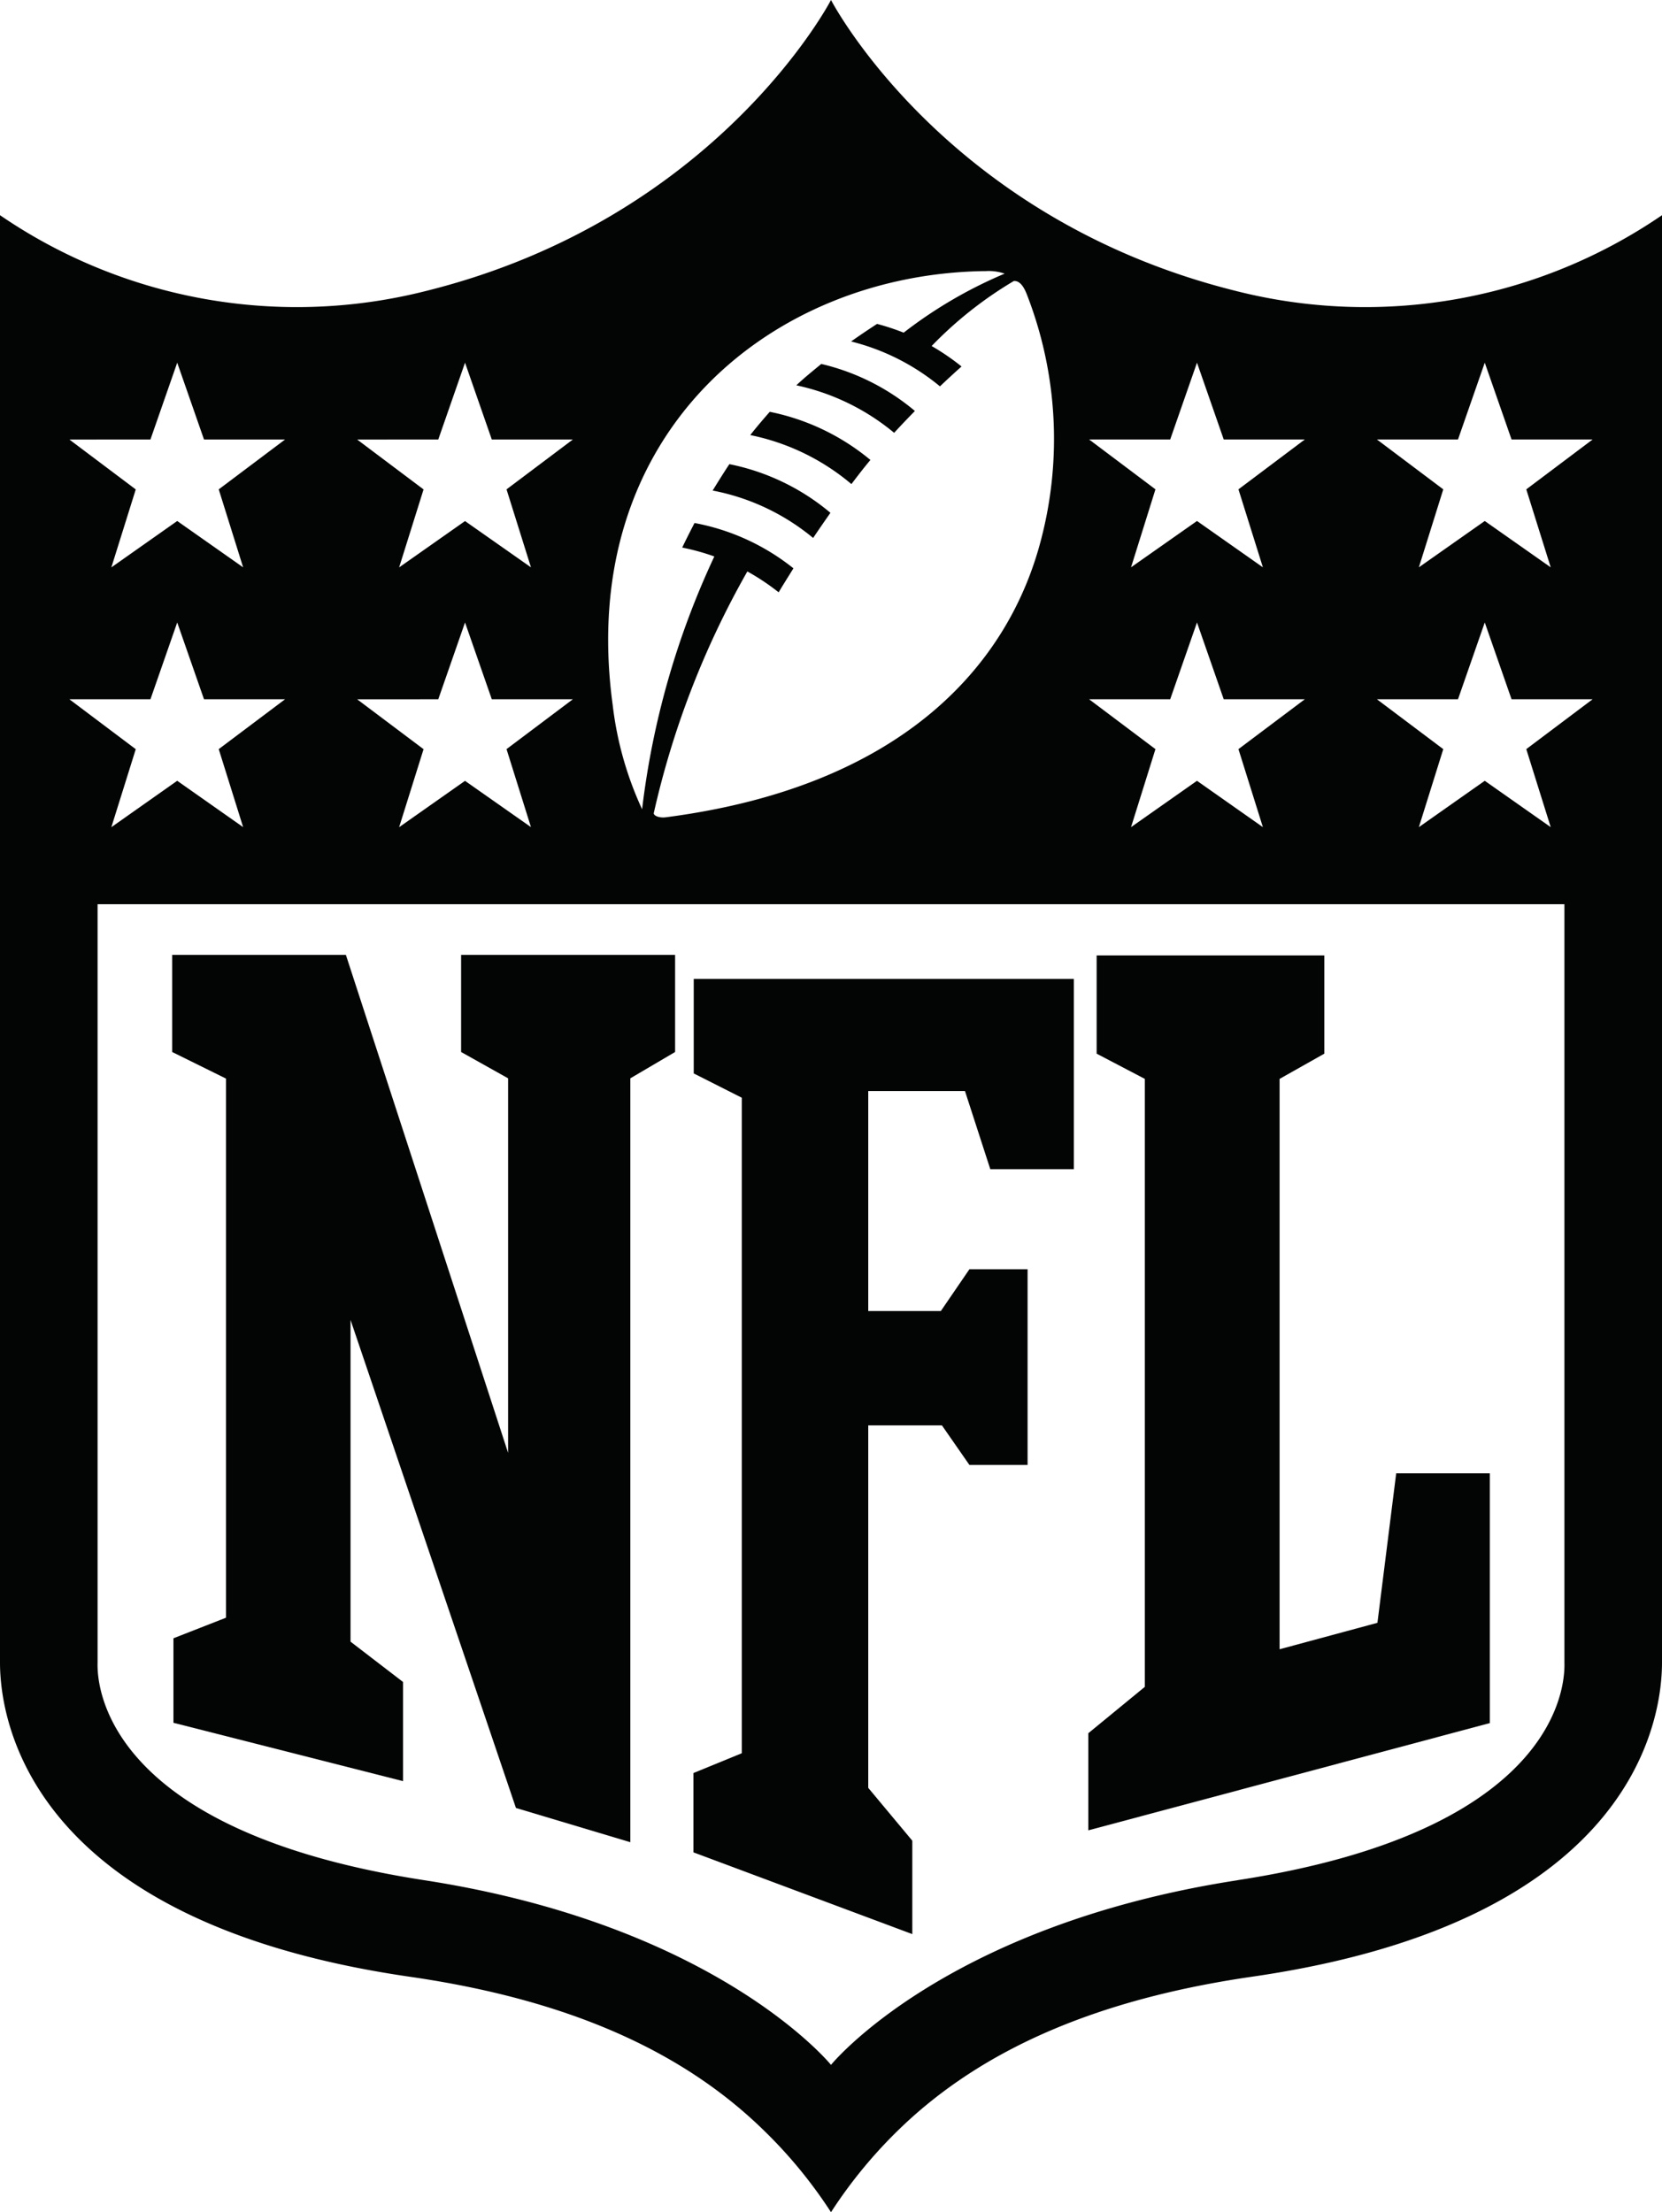
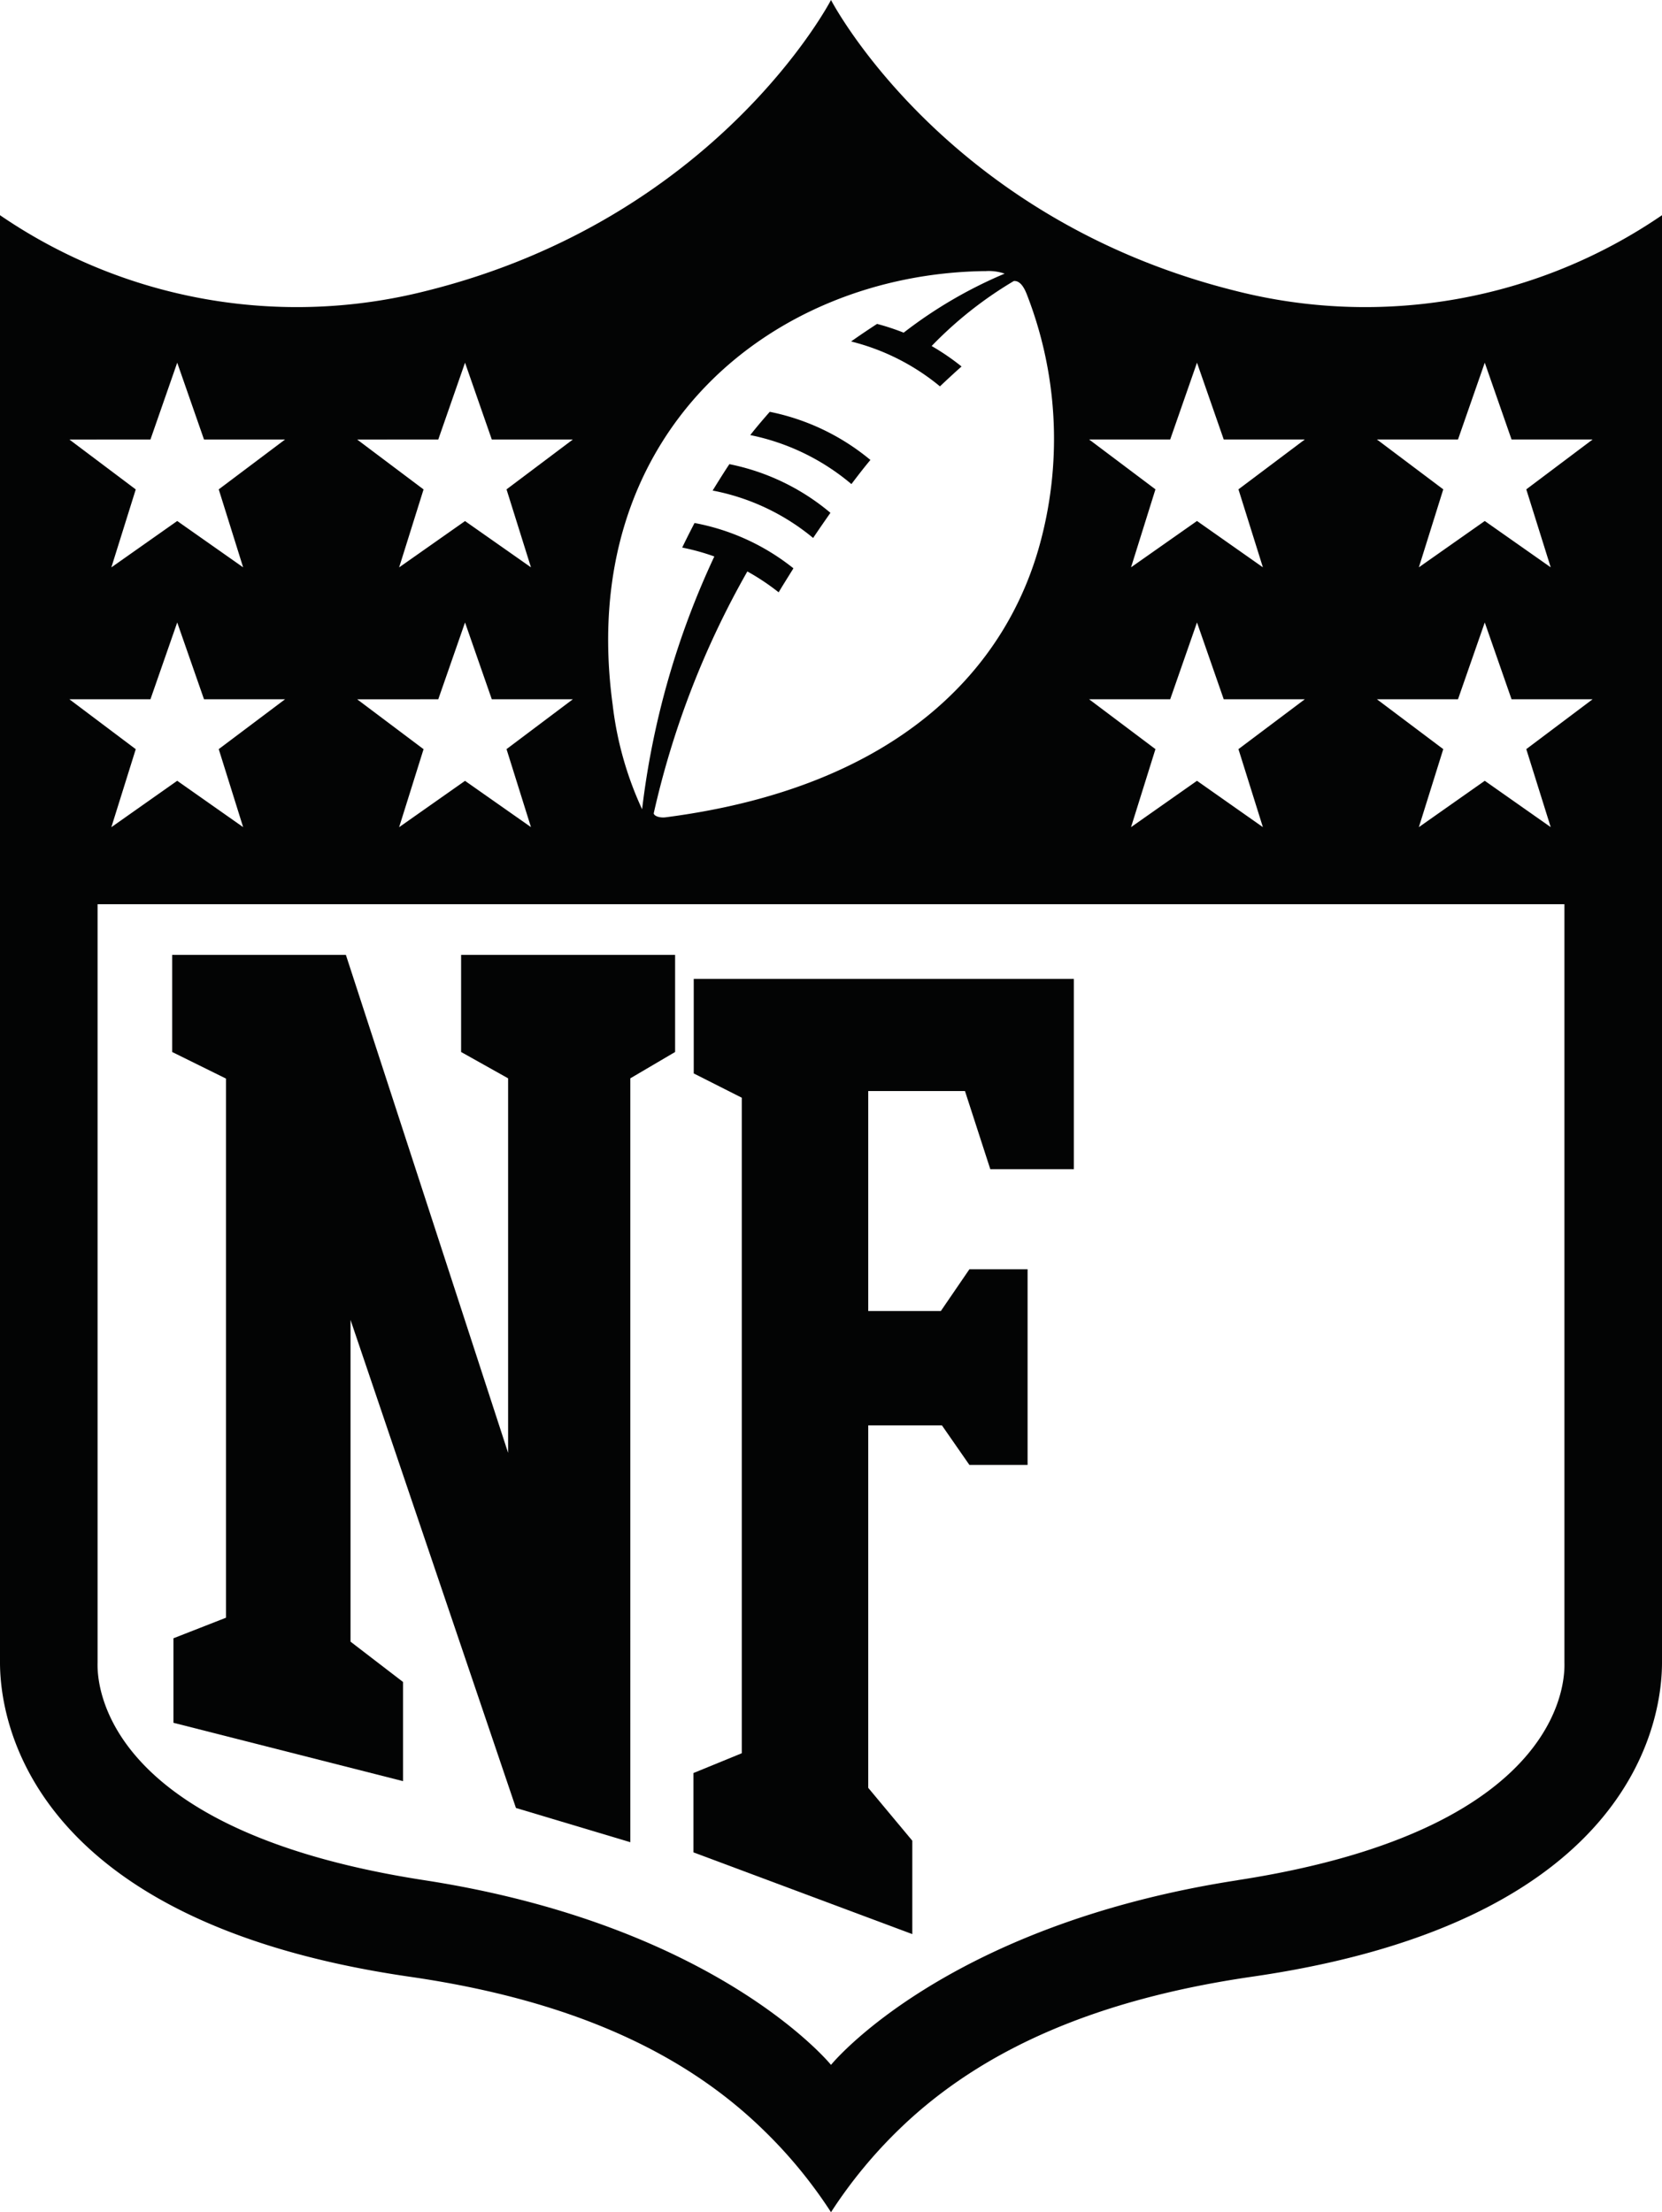
<svg xmlns="http://www.w3.org/2000/svg" viewBox="0 0 100 133.092" height="133.092" width="100" data-name="Group 6" id="Group_6">
  <defs>
    <clipPath id="clip-path">
      <rect fill="none" height="133.092" width="100" data-name="Rectangle 25" id="Rectangle_25" />
    </clipPath>
  </defs>
-   <path fill="#030404" transform="translate(-49.643 -44.05)" d="M132.521,141.683l-5.887,1.591V108.959l2.692-1.518v-5.91h-13.7v5.91l2.9,1.518v36.576l-3.4,2.79v5.843l24.158-6.453V132.691h-5.634Z" data-name="Path 6" id="Path_6" />
  <path fill="#030404" transform="translate(-6.829 -44.083)" d="M34.573,107.374l2.828,1.584,0,22.535-9.761-29.962H17.188v5.843l3.239,1.6v32.435l-3.162,1.237v5.085l13.815,3.511v-5.965l-3.16-2.427,0-19.357,9.952,29.362,6.883,2.061V108.958l2.694-1.584v-5.843H34.573Z" data-name="Path 7" id="Path_7" />
  <g data-name="Group 5" id="Group_5">
    <g clip-path="url(#clip-path)" data-name="Group 4" id="Group_4">
      <path fill="#030404" transform="translate(-32.684 -17.937)" d="M85.059,45.613A13.7,13.7,0,0,0,79,42.713c-.4.455-.818.944-1.174,1.4a13.619,13.619,0,0,1,6.086,2.948c.358-.47.736-.966,1.144-1.453" data-name="Path 8" id="Path_8" />
      <path fill="#030404" transform="translate(-31.044 -20.217)" d="M81.01,51.07a13.57,13.57,0,0,0-6.08-2.928c-.366.542-1.007,1.588-1.007,1.588a13.412,13.412,0,0,1,6.046,2.853c.315-.47.668-.981,1.041-1.513" data-name="Path 9" id="Path_9" />
      <path fill="#030404" transform="translate(-30.208 -42.638)" d="M71.949,107.219l2.891,1.461v39.438l-2.908,1.191v4.773L85.1,159V153.38L82.449,150.2V128.392h4.433l1.654,2.381h3.5V119h-3.5l-1.719,2.513H82.449V108.278h5.82l1.523,4.7H94.82V101.531H71.949Z" data-name="Path 10" id="Path_10" />
      <path fill="#030404" d="M74.317,17.493C56.8,13.117,50,0,50,0S43.2,13.117,25.683,17.493A31.615,31.615,0,0,1,0,12.947v87.071c0,2.959,1.24,15.525,24.679,18.912,9.255,1.341,16.168,4.316,21.134,9.1A28.309,28.309,0,0,1,50,133.092a28.532,28.532,0,0,1,4.182-5.066c4.972-4.78,11.885-7.754,21.14-9.1C98.761,115.544,100,102.978,100,100.019V12.947a31.615,31.615,0,0,1-25.683,4.546m-3.908,8.947,1.612-4.621,1.609,4.621h4.879l-3.993,3,1.47,4.691-3.965-2.787-3.968,2.787,1.468-4.691-3.991-3Zm0,15.629,1.612-4.621L73.63,42.07h4.879l-3.993,3,1.47,4.693-3.965-2.788-3.968,2.788,1.468-4.693-3.991-3ZM59.248,16.315a2.941,2.941,0,0,1,1.2.148,27.044,27.044,0,0,0-6.076,3.551,14.247,14.247,0,0,0-1.6-.527c-.527.342-1.059.7-1.563,1.057a13.517,13.517,0,0,1,5.346,2.7c.415-.391.861-.807,1.3-1.195a14.081,14.081,0,0,0-1.8-1.231A23.568,23.568,0,0,1,61,16.907c.408-.036.649.47.772.776a23.946,23.946,0,0,1,.875,14.753c-2,7.76-8.571,14.92-22.608,16.737-.3.038-.672-.055-.706-.238A52.827,52.827,0,0,1,44.967,34.38a13.8,13.8,0,0,1,1.884,1.256c.2-.343.476-.778.889-1.444a13.487,13.487,0,0,0-5.951-2.727s-.432.829-.742,1.479a13.378,13.378,0,0,1,1.933.535,49.616,49.616,0,0,0-4.346,15.208,20.628,20.628,0,0,1-1.77-6.277c-2.229-16.365,9.574-25.931,22.386-26.1M26.37,26.442l1.61-4.622,1.611,4.622h4.877l-3.991,3,1.47,4.69L27.98,31.349l-3.965,2.787,1.47-4.691-3.993-3Zm0,15.628,1.61-4.621,1.611,4.621h4.877l-3.991,3,1.47,4.692L27.98,46.978l-3.965,2.788,1.47-4.693-3.993-3ZM9.052,26.442l1.611-4.622,1.612,4.622h4.877l-3.991,3,1.468,4.69-3.966-2.787L6.7,34.136l1.468-4.691-3.991-3ZM4.175,42.07H9.052l1.611-4.621,1.612,4.621h4.877l-3.991,3,1.468,4.692-3.966-2.788L6.7,49.766l1.468-4.693ZM74.48,113.117C56.8,115.843,50,124.229,50,124.229s-6.8-8.385-24.479-11.112C5.274,109.991,5.871,100.483,5.871,100V54.4H94.129V100c0,.483.6,9.989-19.649,13.114M87.725,26.441l1.611-4.621,1.612,4.621h4.877l-3.991,3,1.47,4.691-3.968-2.787-3.965,2.787,1.468-4.691-3.991-3Zm0,15.629,1.611-4.621,1.612,4.621h4.877l-3.991,3,1.47,4.693-3.968-2.788-3.965,2.788,1.468-4.693-3.991-3Z" data-name="Path 11" id="Path_11" />
-       <path fill="#030404" transform="translate(-34.686 -15.853)" d="M89.733,40.577A13.565,13.565,0,0,0,84.1,37.749c-.461.384-.986.8-1.5,1.285a13.675,13.675,0,0,1,5.886,2.86c.4-.441.818-.874,1.25-1.317" data-name="Path 12" id="Path_12" />
    </g>
  </g>
</svg>